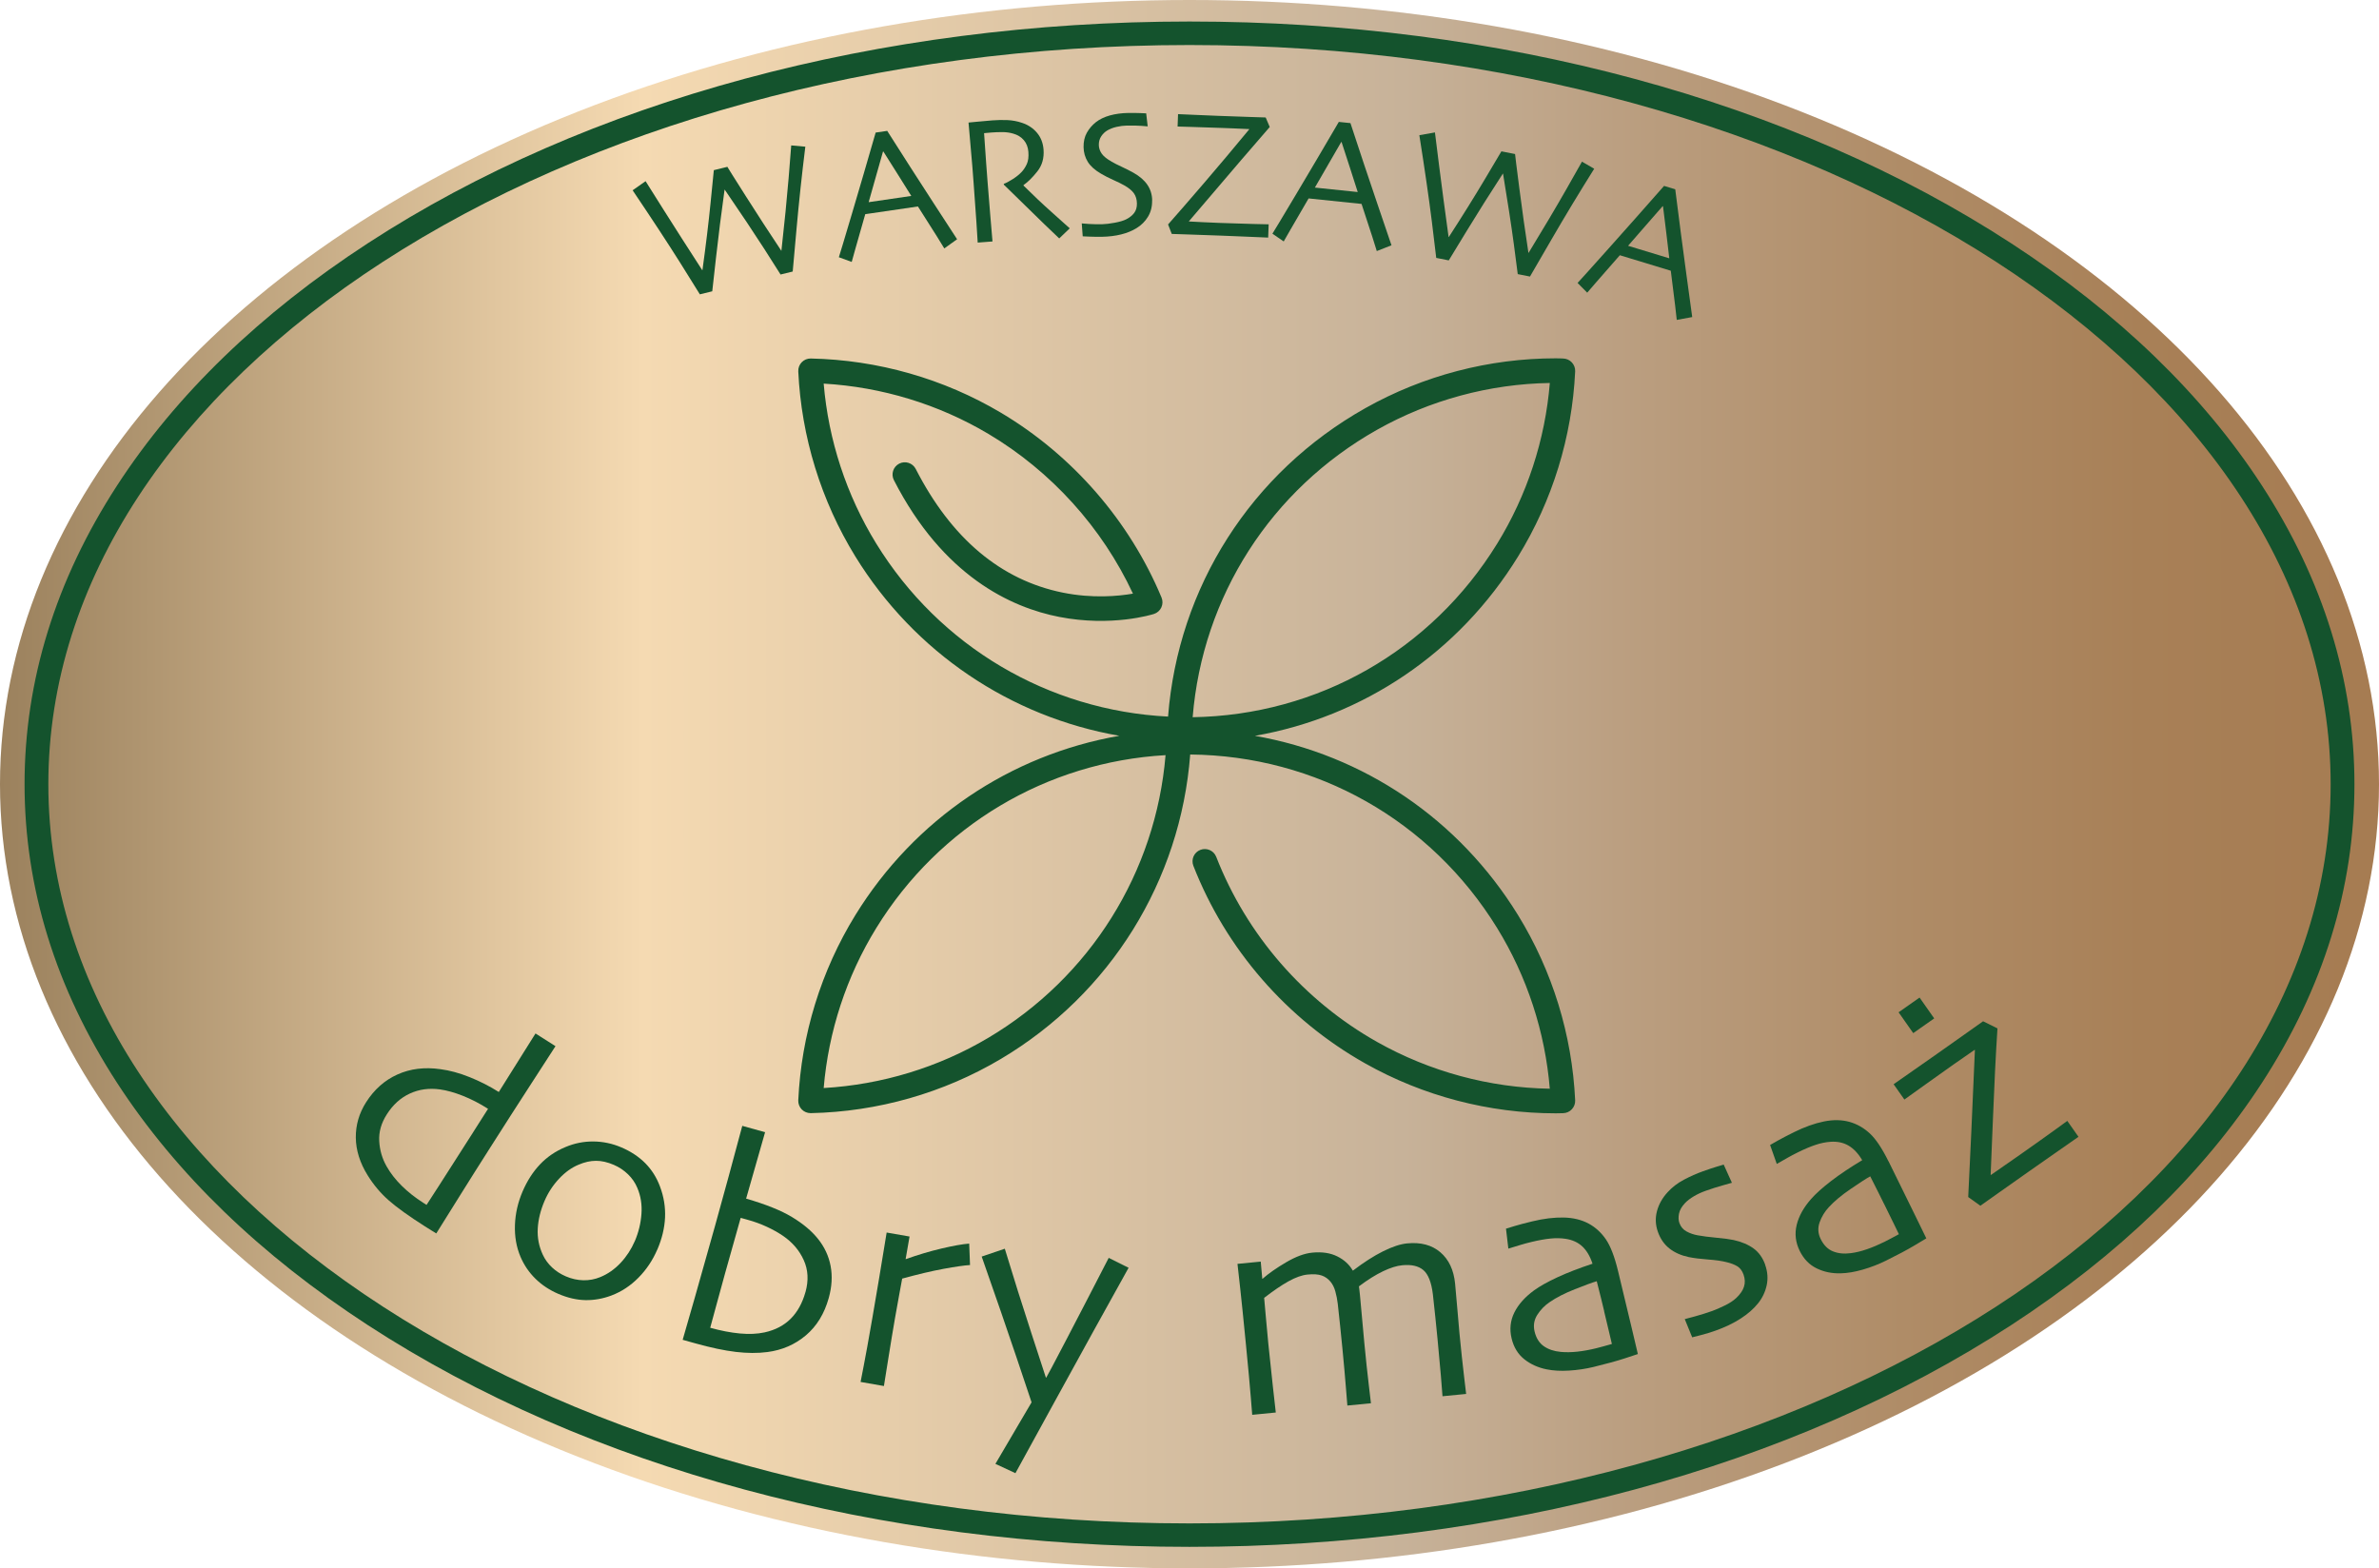
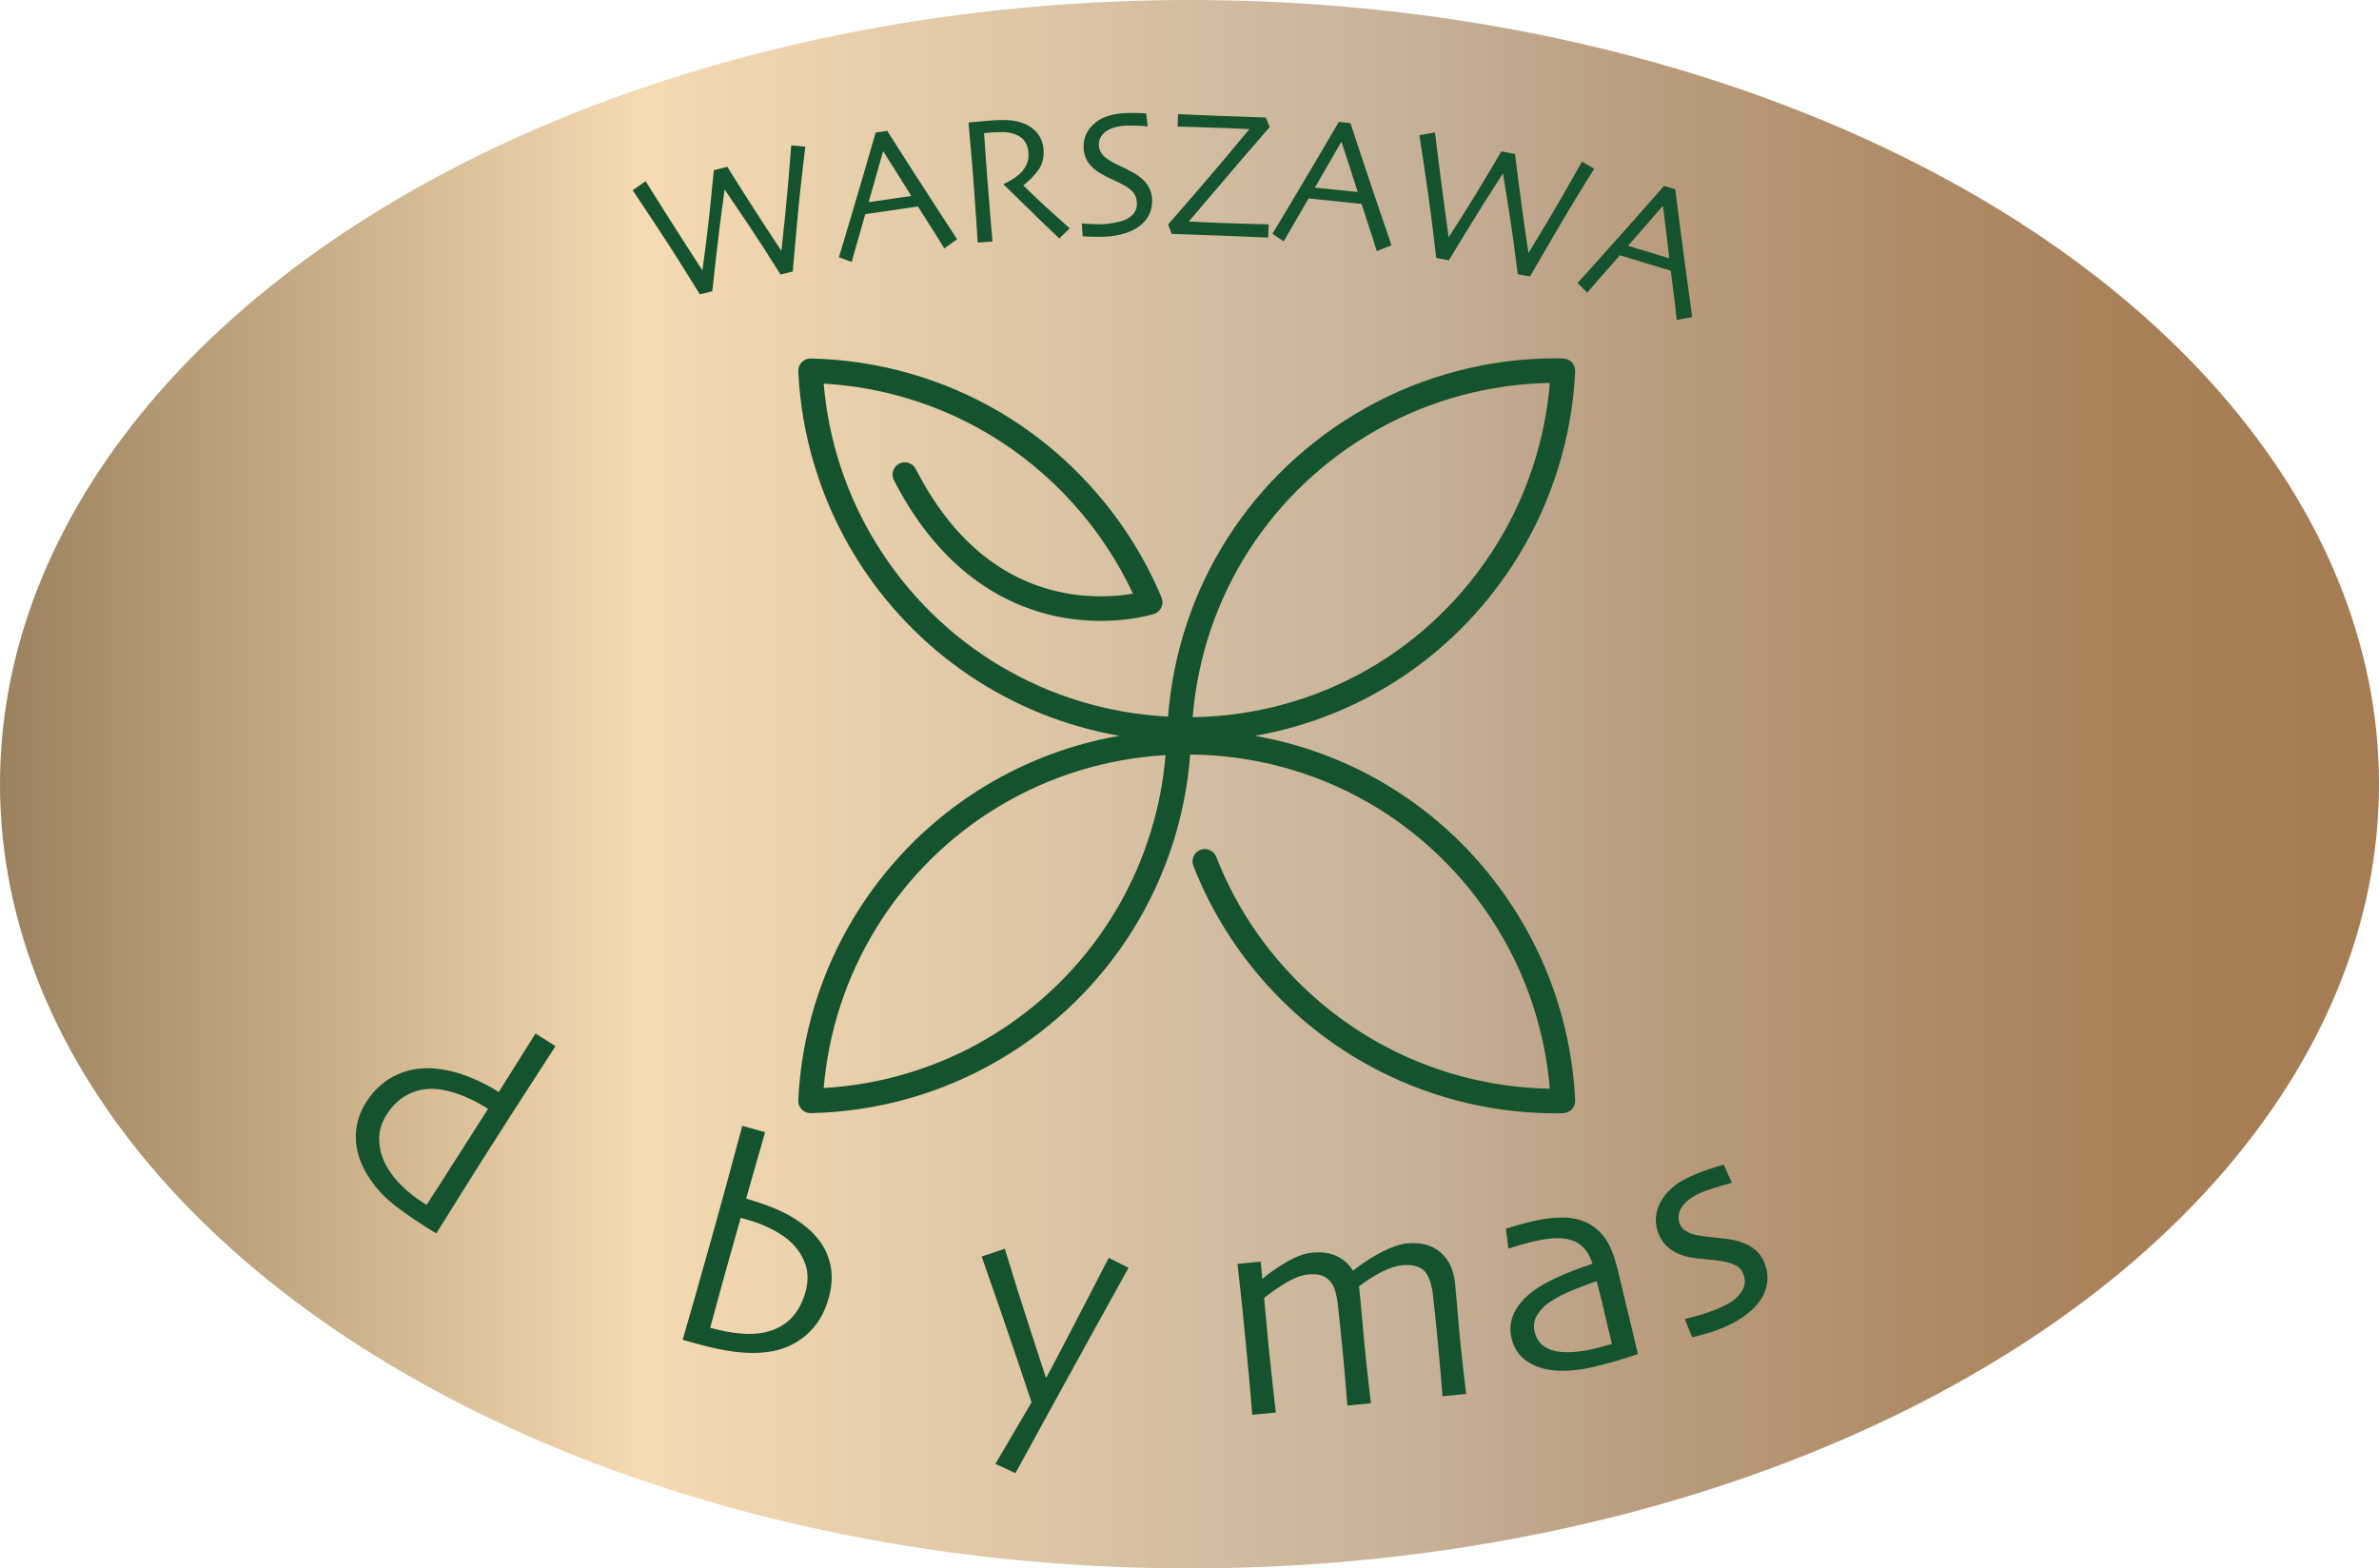
<svg xmlns="http://www.w3.org/2000/svg" id="Layer_1" viewBox="0 0 775 511">
  <defs>
    <style>
      .cls-1 {
        fill: url(#linear-gradient);
      }

      .cls-2 {
        fill: #14532d;
      }
    </style>
    <linearGradient id="linear-gradient" x1="0" y1="255.5" x2="775" y2="255.5" gradientUnits="userSpaceOnUse">
      <stop offset="0" stop-color="#9b815d" />
      <stop offset=".27" stop-color="#f5dab2" />
      <stop offset=".59" stop-color="#c7b299" />
      <stop offset=".68" stop-color="#bb9f81" />
      <stop offset=".8" stop-color="#af8c67" />
      <stop offset=".9" stop-color="#a88057" />
      <stop offset=".99" stop-color="#a67c52" />
    </linearGradient>
  </defs>
  <ellipse class="cls-1" cx="387.5" cy="255.5" rx="387.5" ry="255.5" />
-   <path class="cls-2" d="M655.24,79.31C583.67,32.68,488.58,7.01,387.5,7.01S191.33,32.68,119.76,79.3c-34.95,22.77-62.42,49.31-81.63,78.9-19.99,30.79-30.13,63.53-30.13,97.3s10.14,66.51,30.13,97.3c19.21,29.59,46.68,56.13,81.63,78.9,71.57,46.62,166.66,72.29,267.74,72.29s196.17-25.67,267.74-72.29c34.95-22.77,62.42-49.31,81.63-78.9h0c19.99-30.78,30.13-63.52,30.13-97.29s-10.14-66.51-30.13-97.3c-19.21-29.59-46.68-56.13-81.63-78.9ZM387.5,496.35c-204.99,0-371.75-108.04-371.75-240.84S182.52,14.67,387.5,14.67s371.75,108.04,371.75,240.84-166.76,240.84-371.75,240.84Z" />
  <path class="cls-2" d="M264.04,362.68h.08c21.85-.46,43.26-6.57,61.93-17.66,35.69-21.21,58.54-58.08,61.68-99.19,41.07.38,78.39,21.45,99.99,56.54,9.74,15.81,15.63,33.83,17.15,52.35-19.69-.32-39.08-5.57-56.21-15.21-23.88-13.45-42.51-34.88-52.45-60.33-.8-2.06-3.12-3.07-5.18-2.27s-3.07,3.12-2.27,5.18c10.61,27.17,30.49,50.04,55.98,64.39,18.88,10.64,40.35,16.26,62.08,16.26.51,0,1.02-.02,1.53-.03.29,0,.58-.02.87-.02,1.08-.02,2.11-.48,2.84-1.27.74-.79,1.13-1.84,1.08-2.92-1-21.32-7.43-42.18-18.6-60.32-19.31-31.37-50.39-52.23-85.73-58.43,35.34-6.2,66.42-27.06,85.73-58.43,11.17-18.14,17.6-39,18.6-60.32.05-1.08-.34-2.13-1.08-2.92s-1.76-1.24-2.84-1.27c-.29,0-.58-.02-.87-.03-.51-.02-1.02-.03-1.53-.03-21.73,0-43.19,5.62-62.08,16.26-37.16,20.93-60.95,58.28-64.22,100.47-39.08-1.97-74.44-22.86-95.06-56.36-9.7-15.75-15.58-33.69-17.13-52.13,18.94,1.1,37.4,6.72,53.64,16.37,20.49,12.18,37.07,30.54,47.11,52.06-4.83.84-13.2,1.62-22.85-.33-20.19-4.08-36.3-17.63-47.91-40.29-1.01-1.97-3.42-2.74-5.38-1.74-1.97,1.01-2.74,3.42-1.74,5.38,16.01,31.26,38.12,41.49,53.85,44.56,17.1,3.34,30.31-.78,30.87-.96,1.07-.34,1.94-1.11,2.41-2.13.47-1.02.49-2.18.06-3.22-10.42-24.97-29.01-46.36-52.33-60.22-18.67-11.09-40.08-17.2-61.93-17.66-1.1-.02-2.18.41-2.95,1.21-.77.79-1.18,1.87-1.13,2.98,1,21.32,7.43,42.17,18.59,60.31,19.26,31.27,50.54,52.25,86,58.43-35.45,6.17-66.73,27.14-86,58.43-11.17,18.14-17.6,38.99-18.59,60.31h0c-.05,1.12.36,2.2,1.13,2.99.75.77,1.79,1.21,2.86,1.21ZM448.67,139.99c17.13-9.64,36.52-14.89,56.21-15.21-1.52,18.52-7.41,36.54-17.15,52.35h0c-21.47,34.87-58.44,55.9-99.2,56.55,3.2-39.34,25.45-74.15,60.14-93.69ZM285.46,302.37c20.49-33.28,55.48-54.11,94.24-56.33-3.19,38.17-24.53,72.36-57.73,92.09-16.24,9.65-34.7,15.27-53.64,16.37,1.55-18.44,7.43-36.38,17.13-52.13Z" />
  <g>
    <path class="cls-2" d="M142.12,401.87c-.17-.1-.69-.43-1.58-.98-.89-.55-1.59-.98-2.11-1.32-5.19-3.3-9.11-6.12-11.76-8.44-2.65-2.32-4.95-5.05-6.89-8.17-2.54-4.08-3.82-8.18-3.87-12.29-.04-4.11,1.07-7.95,3.34-11.52,2.65-4.17,6.06-7.2,10.23-9.07,4.17-1.88,8.82-2.46,13.95-1.73,3.03.39,6.24,1.26,9.62,2.62,3.38,1.36,6.52,2.97,9.44,4.82l11.96-19.07,6.51,4.14c-.35.55-2.82,4.37-7.42,11.47-4.6,7.1-9.23,14.31-13.89,21.64-3.69,5.79-7,11.04-9.93,15.74-2.94,4.71-5.47,8.75-7.59,12.15ZM154.15,368.88c.7-1.1,1.47-2.3,2.3-3.62.84-1.32,1.68-2.65,2.54-3.99-2.75-1.75-5.48-3.16-8.21-4.24-2.73-1.08-5.21-1.77-7.45-2.08-3.55-.49-6.83-.04-9.83,1.35-3,1.38-5.51,3.65-7.51,6.81-1.8,2.83-2.62,5.71-2.45,8.67.16,2.96.96,5.7,2.4,8.23,1.25,2.22,2.9,4.34,4.95,6.36,2.05,2.02,4.38,3.86,6.99,5.52.19.12.37.24.54.34.16.11.34.22.54.34.16-.25,1.47-2.29,3.96-6.12,2.48-3.84,6.22-9.69,11.23-17.56Z" />
-     <path class="cls-2" d="M214.12,407.13c-1.49,3.47-3.53,6.53-6.13,9.16-2.6,2.64-5.55,4.58-8.85,5.82-2.78,1.04-5.59,1.54-8.42,1.49-2.83-.05-5.77-.72-8.82-2.03-2.87-1.23-5.36-2.87-7.45-4.92-2.1-2.05-3.73-4.44-4.89-7.17-1.34-3.16-1.94-6.61-1.81-10.34.13-3.73.96-7.38,2.49-10.94,1.48-3.44,3.36-6.38,5.66-8.81,2.3-2.43,5.07-4.32,8.3-5.66,2.9-1.23,5.92-1.84,9.07-1.82,3.14.02,6.2.66,9.16,1.93,3.11,1.33,5.71,3.06,7.8,5.17,2.09,2.12,3.67,4.63,4.76,7.54,1.26,3.34,1.81,6.72,1.66,10.14-.16,3.42-.99,6.9-2.51,10.43ZM206.81,404.36c1.21-2.81,1.92-5.75,2.15-8.8.23-3.05-.22-5.9-1.35-8.55-.68-1.64-1.69-3.11-3.03-4.41-1.34-1.3-2.88-2.32-4.61-3.07-2.06-.88-4-1.33-5.81-1.32-1.81,0-3.69.42-5.64,1.25-2.28.94-4.41,2.46-6.4,4.59-1.99,2.12-3.56,4.53-4.72,7.22-1.31,3.05-2.05,6.05-2.22,9.01-.17,2.96.38,5.8,1.65,8.54.72,1.55,1.72,2.92,3.01,4.13,1.29,1.21,2.79,2.18,4.49,2.91,1.88.81,3.78,1.23,5.7,1.27,1.91.04,3.75-.3,5.52-1.03,2.45-1,4.65-2.54,6.6-4.61,1.95-2.07,3.5-4.45,4.66-7.14Z" />
    <path class="cls-2" d="M269.98,422.9c-1.43,5.14-3.92,9.2-7.48,12.2-3.55,2.99-7.73,4.8-12.53,5.42-3.12.41-6.55.39-10.27-.05s-8.1-1.37-13.12-2.77c-.69-.19-1.4-.39-2.12-.59-.72-.2-1.41-.39-2.07-.58.7-2.4,1.99-6.87,3.86-13.41,1.87-6.54,4.09-14.41,6.66-23.62,1.57-5.64,3.08-11.11,4.52-16.42,1.44-5.31,2.9-10.72,4.38-16.26l7.43,2.07-6.18,21.64c6.41,1.85,11.4,3.86,14.97,6.02,3.57,2.16,6.39,4.52,8.44,7.09,2.13,2.65,3.51,5.61,4.12,8.87.61,3.26.41,6.72-.61,10.39ZM262.4,420.99c1.06-3.79.87-7.27-.57-10.43-1.43-3.17-3.68-5.8-6.75-7.9-1.59-1.08-3.36-2.07-5.31-2.97-1.95-.9-4-1.65-6.17-2.25-.41-.11-.82-.23-1.25-.35s-.78-.22-1.06-.29c-.19.69-.9,3.18-2.11,7.49-1.22,4.3-2.21,7.85-2.99,10.63-1.46,5.23-2.47,8.93-3.04,11.1-.57,2.17-1.17,4.37-1.79,6.59,3.45.96,6.67,1.58,9.67,1.86,3,.28,5.68.16,8.06-.36,3.46-.76,6.28-2.24,8.49-4.44,2.2-2.2,3.8-5.09,4.8-8.66Z" />
-     <path class="cls-2" d="M315.99,412.17c-1.84.11-4.69.52-8.57,1.23-3.88.71-8.38,1.78-13.52,3.19-.06.35-.36,1.96-.89,4.83-.53,2.87-1.01,5.53-1.44,8-.66,3.78-1.4,8.28-2.23,13.49-.83,5.21-1.29,8.1-1.39,8.68l-7.6-1.33c.1-.54.44-2.33,1.04-5.37.6-3.04,1.54-8.24,2.82-15.62.52-2.98,1.23-7.15,2.13-12.51.9-5.36,1.73-10.42,2.5-15.18l7.46,1.3-1.27,7.31.04.06c3.98-1.42,7.87-2.58,11.66-3.47,3.79-.89,6.79-1.43,9-1.6l.27,6.99Z" />
    <path class="cls-2" d="M367.66,413.06c-7.48,13.43-15.36,27.7-23.64,42.81-8.28,15.11-12.69,23.15-13.23,24.12l-6.52-3.04,11.78-20.05c-.21-.67-1.85-5.57-4.93-14.71-3.08-9.14-6.85-20.06-11.32-32.78l7.53-2.56c2.83,9.31,5.72,18.53,8.7,27.64,2.97,9.11,4.54,13.9,4.69,14.37h.1c.22-.3,2.43-4.46,6.61-12.48,4.19-8.02,8.77-16.87,13.75-26.55l6.47,3.23Z" />
    <path class="cls-2" d="M477.6,454.17l-7.68.75c0-.36-.18-2.63-.54-6.82-.36-4.18-.72-8.12-1.08-11.82-.14-1.46-.38-3.85-.72-7.17-.34-3.32-.61-5.8-.8-7.45-.48-3.88-1.51-6.49-3.09-7.84-1.59-1.35-3.89-1.88-6.9-1.58-1.78.17-3.85.82-6.21,1.94s-4.99,2.76-7.88,4.93c.02.16.05.49.12.97s.13,1.11.21,1.89c.26,2.62.5,5.28.73,7.99.23,2.71.47,5.29.71,7.75.52,5.37,1,9.88,1.44,13.53.44,3.65.67,5.63.7,5.96l-7.68.75c-.03-.36-.19-2.32-.48-5.89-.28-3.57-.66-7.79-1.13-12.64-.16-1.62-.41-4.07-.74-7.36-.34-3.29-.6-5.71-.78-7.26-.17-1.42-.43-2.77-.79-4.04-.35-1.27-.88-2.33-1.59-3.18-.78-.94-1.73-1.61-2.84-2-1.12-.4-2.67-.5-4.64-.31-1.81.18-3.88.92-6.21,2.21-2.33,1.3-4.96,3.1-7.91,5.39.05.55.24,2.62.55,6.19.32,3.58.58,6.5.81,8.76.38,3.85.87,8.47,1.47,13.85.61,5.38.92,8.23.96,8.55l-7.68.75c-.03-.26-.18-2.15-.46-5.67-.28-3.52-.81-9.35-1.61-17.48-.26-2.66-.62-6.24-1.07-10.74-.46-4.5-1.01-9.6-1.66-15.29l7.58-.74.5,5.59.05.04c2.02-1.77,4.6-3.57,7.74-5.42,3.14-1.84,5.97-2.89,8.5-3.13,3.17-.31,5.89.1,8.14,1.22,2.25,1.12,3.93,2.66,5.04,4.61h.1c3.5-2.67,6.76-4.76,9.77-6.26,3.01-1.5,5.62-2.36,7.82-2.58,4.47-.44,8.09.53,10.85,2.89,2.76,2.36,4.36,5.76,4.8,10.2.33,3.43.59,6.33.77,8.68.18,2.35.4,4.84.65,7.47.53,5.44,1.02,10.04,1.47,13.79.45,3.75.68,5.75.71,6.01Z" />
    <path class="cls-2" d="M527.08,414.01c1.9,7.85,3.43,14.24,4.6,19.18,1.17,4.94,1.79,7.6,1.88,7.98-.31.11-1.75.58-4.33,1.43-2.58.84-5.94,1.76-10.08,2.77-2.59.63-5.26,1.02-8,1.19s-5.17.03-7.28-.4c-2.81-.56-5.25-1.66-7.31-3.3-2.06-1.65-3.43-3.89-4.12-6.74-.73-3-.43-5.83.88-8.48,1.32-2.65,3.46-5.05,6.42-7.21,1.85-1.35,4.41-2.78,7.68-4.3,3.27-1.51,7.06-2.97,11.37-4.39-.79-2.42-1.9-4.3-3.32-5.63-1.43-1.33-3.25-2.16-5.48-2.49-1.53-.23-3.18-.26-4.94-.08-1.77.18-3.79.54-6.07,1.09-1.42.34-2.63.67-3.61.97-.98.31-2.31.71-4,1.22l-.77-6.5c.47-.15,1.39-.43,2.78-.85,1.39-.42,3.3-.93,5.74-1.52,3.73-.91,7.16-1.32,10.27-1.26,3.11.07,5.85.74,8.2,2.01,2.2,1.21,4.05,2.91,5.56,5.11,1.5,2.2,2.81,5.59,3.92,10.18ZM522.59,427.2c-.26-1.08-.59-2.44-.99-4.08-.4-1.64-.88-3.54-1.43-5.68-1.38.4-3.75,1.27-7.11,2.6-3.36,1.33-6.12,2.75-8.27,4.24-1.61,1.09-2.94,2.47-4,4.13-1.05,1.66-1.34,3.47-.87,5.44.52,2.15,1.53,3.74,3.01,4.77s3.33,1.65,5.52,1.85c1.68.16,3.49.13,5.43-.08,1.94-.22,3.95-.58,6.04-1.09.63-.15,1.4-.36,2.31-.61s1.87-.52,2.87-.8c-.05-.22-.3-1.27-.74-3.14-.44-1.87-1.04-4.39-1.8-7.55Z" />
    <path class="cls-2" d="M575.03,412.1c.81,2.27.97,4.49.5,6.66s-1.41,4.13-2.79,5.86c-1.46,1.83-3.37,3.5-5.72,5.01s-5.08,2.82-8.18,3.92c-1.5.53-3.09,1.02-4.75,1.45-1.66.44-2.61.67-2.83.72l-2.42-5.93c.29-.07,1.38-.36,3.29-.88s3.78-1.11,5.62-1.76c1.07-.38,2.42-.96,4.04-1.75,1.62-.78,2.9-1.62,3.83-2.5,1.29-1.22,2.13-2.45,2.52-3.69.39-1.24.34-2.55-.15-3.93-.45-1.26-1.13-2.16-2.05-2.72-.92-.55-2.08-1-3.48-1.33-1.52-.39-3.51-.68-5.98-.86-2.46-.18-4.57-.44-6.32-.79-2.5-.53-4.6-1.46-6.3-2.79-1.7-1.33-2.95-3.13-3.76-5.4-.81-2.27-.91-4.53-.31-6.78.6-2.25,1.75-4.3,3.45-6.15,1.46-1.62,3.24-2.99,5.32-4.09,2.08-1.1,4.15-2.02,6.21-2.75,1.87-.67,3.42-1.18,4.64-1.55,1.22-.36,1.92-.58,2.11-.64l2.68,5.94c-.22.08-1.18.35-2.9.82-1.72.47-3.58,1.06-5.58,1.77-1.42.5-2.72,1.1-3.9,1.8-1.19.7-2.15,1.44-2.88,2.21-1.08,1.14-1.74,2.29-1.97,3.45-.23,1.15-.19,2.17.13,3.06.44,1.23,1.21,2.14,2.33,2.75,1.12.61,2.32,1.02,3.61,1.25,1.52.29,3.55.55,6.1.79,2.54.24,4.42.49,5.62.75,2.63.58,4.8,1.51,6.51,2.76,1.71,1.26,2.97,3.02,3.78,5.29Z" />
-     <path class="cls-2" d="M615.24,378.4c3.58,7.24,6.48,13.14,8.7,17.71,2.22,4.57,3.42,7.02,3.59,7.37-.28.17-1.58.95-3.91,2.34-2.33,1.39-5.4,3.03-9.23,4.92-2.39,1.18-4.91,2.16-7.55,2.92s-5.03,1.16-7.19,1.21c-2.87.08-5.49-.46-7.85-1.62-2.37-1.15-4.2-3.04-5.5-5.67-1.37-2.77-1.7-5.59-1-8.47s2.26-5.69,4.68-8.44c1.51-1.73,3.69-3.68,6.54-5.88,2.86-2.19,6.23-4.45,10.13-6.78-1.3-2.19-2.79-3.78-4.48-4.76-1.68-.98-3.65-1.39-5.89-1.23-1.54.11-3.16.44-4.84,1s-3.58,1.36-5.68,2.4c-1.31.65-2.42,1.23-3.31,1.74-.89.51-2.1,1.2-3.63,2.07l-2.18-6.17c.42-.25,1.27-.73,2.53-1.44,1.26-.71,3.02-1.63,5.26-2.74,3.44-1.7,6.69-2.86,9.74-3.48,3.05-.62,5.87-.57,8.44.16,2.41.7,4.59,1.95,6.54,3.76s3.97,4.84,6.06,9.07ZM613.76,392.26c-.49-.99-1.11-2.25-1.86-3.76-.75-1.52-1.63-3.26-2.64-5.23-1.26.69-3.38,2.06-6.36,4.1-2.99,2.04-5.36,4.02-7.13,5.95-1.33,1.42-2.33,3.06-2.99,4.91-.66,1.85-.55,3.68.35,5.49.98,1.98,2.31,3.32,3.99,3.99,1.68.68,3.61.88,5.79.59,1.67-.21,3.43-.64,5.28-1.28,1.84-.64,3.73-1.44,5.66-2.39.58-.29,1.29-.66,2.12-1.1.83-.45,1.71-.92,2.63-1.41-.1-.2-.57-1.17-1.41-2.9-.84-1.73-1.98-4.05-3.42-6.97Z" />
-     <path class="cls-2" d="M677.1,370.39c-.13.09-2.38,1.67-6.75,4.71-4.36,3.05-7.58,5.3-9.66,6.76-2.66,1.87-5.87,4.14-9.63,6.8-3.76,2.66-5.73,4.06-5.92,4.19l-3.96-2.83c.26-5.23.59-12.24,1-21.03.41-8.78.8-17.74,1.18-26.88l-.1-.05c-1.14.8-2.31,1.62-3.51,2.44-1.19.82-2.34,1.61-3.43,2.38-2.56,1.8-5.8,4.1-9.72,6.92-3.93,2.82-5.99,4.3-6.21,4.45l-3.51-4.99c.24-.17,2.41-1.69,6.52-4.56,4.11-2.87,6.63-4.63,7.56-5.29,1.86-1.31,4.76-3.35,8.67-6.13,3.92-2.77,6.05-4.28,6.4-4.53l4.68,2.32c-.57,8.87-1.05,18.6-1.46,29.17s-.66,16.75-.76,18.53l.1.05c1.01-.71,2.34-1.64,3.99-2.78,1.65-1.14,3.42-2.37,5.31-3.7,5.38-3.78,9.28-6.56,11.7-8.32,2.42-1.76,3.71-2.7,3.87-2.81l3.62,5.15ZM630.1,331.81l-6.83,4.8-4.77-6.79,6.83-4.8,4.77,6.79Z" />
  </g>
  <g>
    <path class="cls-2" d="M262.35,47.79c-1.14,9.19-2.1,18.17-2.88,26.94s-1.18,13.35-1.23,13.74l-3.96.97c-.18-.34-1.94-3.11-5.28-8.31-3.34-5.2-7.64-11.64-12.9-19.32h-.06c-1.07,7.7-1.99,15.02-2.77,21.98-.78,6.96-1.19,10.66-1.24,11.12l-4.04.99c-.29-.51-2.42-3.94-6.4-10.27-3.98-6.33-9.15-14.21-15.5-23.63l4.22-2.97c.14.25,2.07,3.32,5.79,9.2,3.72,5.89,7.94,12.49,12.67,19.8l.06-.02c1.12-8.08,2.01-15.45,2.67-22.11.67-6.66,1.01-10.15,1.04-10.46l4.41-1.08c.15.3,2.16,3.49,6.02,9.57,3.86,6.08,7.71,12,11.56,17.78l.03-.05c1.01-9.03,1.79-16.92,2.35-23.67.56-6.75.84-10.29.84-10.61l4.58.41Z" />
    <path class="cls-2" d="M311.79,77.95l-4.17,2.99c-.11-.2-.94-1.55-2.49-4.05-1.55-2.5-3.58-5.7-6.1-9.62l-17.16,2.51c-1.38,4.8-2.44,8.52-3.18,11.15-.74,2.64-1.15,4.11-1.23,4.41l-4.19-1.53c.36-1.08,1.78-5.81,4.27-14.2,2.49-8.39,5.07-17.19,7.72-26.42l3.77-.55c5.13,8.09,10.16,15.92,15.07,23.48,4.92,7.57,7.48,11.5,7.68,11.81ZM296.85,63.81c-1.37-2.21-2.81-4.52-4.33-6.92-1.51-2.41-3.1-4.92-4.76-7.54l-.11.04c-.66,2.27-1.45,5.05-2.37,8.35-.92,3.3-1.68,6-2.29,8.1v.03s13.88-2.03,13.88-2.03l-.02-.03Z" />
    <path class="cls-2" d="M348.49,74.39l-3.43,3.29c-.46-.42-2.11-1.99-4.94-4.72-2.83-2.73-7.2-7-13.11-12.8v-.27c.73-.25,1.68-.75,2.86-1.5,1.18-.75,2.16-1.53,2.94-2.36.67-.72,1.24-1.58,1.7-2.6s.63-2.34.5-3.98c-.12-1.5-.61-2.76-1.48-3.78-.87-1.02-2.02-1.73-3.44-2.13-1.16-.34-2.37-.51-3.62-.5-1.25,0-2.41.05-3.46.13-.7.05-1.24.1-1.61.14-.37.04-.64.06-.82.08.25,3.71.47,6.97.68,9.8.21,2.83.36,4.83.45,5.99.21,2.67.5,6.29.88,10.87.38,4.58.63,7.45.73,8.62l-4.82.37c-.07-1.17-.21-3.44-.43-6.8-.22-3.36-.52-7.55-.9-12.55-.07-.97-.21-2.78-.41-5.4s-.62-7.42-1.25-14.36c.19-.02,1.17-.11,2.91-.28,1.75-.17,3.36-.32,4.84-.43,1.69-.13,3.34-.16,4.95-.09,1.61.07,3.2.37,4.76.9,1.99.67,3.61,1.75,4.86,3.25,1.25,1.5,1.96,3.32,2.12,5.46.21,2.76-.46,5.13-2.02,7.1-1.56,1.97-3.06,3.46-4.51,4.47v.15c2.92,2.91,6.09,5.91,9.53,8.98,3.44,3.07,5.29,4.72,5.54,4.96Z" />
    <path class="cls-2" d="M375.32,65.28c.04,2.01-.41,3.78-1.33,5.31-.92,1.53-2.17,2.78-3.76,3.75-1.45.89-3.12,1.57-5.01,2.04-1.89.47-3.99.73-6.29.77-1.25.02-2.55,0-3.89-.05-1.34-.05-2.12-.09-2.33-.1l-.31-4.21c.27.03,1.04.09,2.29.18,1.25.08,2.73.11,4.43.08,1.04-.02,2.37-.18,4.01-.48,1.64-.3,2.89-.68,3.76-1.12,1.14-.59,2.01-1.29,2.61-2.1.6-.81.89-1.83.87-3.06-.02-1.31-.35-2.41-.98-3.31-.63-.9-1.67-1.75-3.11-2.57-.93-.53-2.13-1.12-3.61-1.78-1.48-.66-2.81-1.34-3.99-2.04-2.01-1.17-3.46-2.47-4.33-3.89s-1.33-3.01-1.36-4.77c-.03-1.8.33-3.36,1.07-4.69.75-1.33,1.73-2.48,2.95-3.44,1.23-.96,2.75-1.69,4.55-2.19s3.81-.77,6.02-.81c1.21-.02,2.44,0,3.68.04,1.24.05,1.95.08,2.13.09l.49,4.24c-.18-.02-.89-.07-2.14-.17-1.25-.09-2.8-.12-4.63-.09-1.09.02-2.22.16-3.38.43-1.16.27-2.17.66-3.04,1.18-.77.46-1.43,1.1-1.96,1.91-.53.81-.79,1.75-.77,2.83.02.96.32,1.87.91,2.75.59.88,1.69,1.77,3.29,2.68.81.47,1.88,1.02,3.21,1.63s2.64,1.28,3.92,1.99c1.97,1.12,3.47,2.41,4.48,3.89s1.54,3.17,1.57,5.08Z" />
    <path class="cls-2" d="M413.09,77.41c-3.38-.15-6.28-.27-8.72-.37-2.44-.1-4.65-.19-6.64-.27-4.39-.17-8.08-.3-11.05-.39-2.98-.09-4.63-.15-4.96-.16l-1.2-3.09c2.96-3.35,6.9-7.88,11.8-13.59,4.9-5.71,9.78-11.52,14.65-17.42l-.03-.06c-1.84-.09-3.48-.16-4.92-.22-1.45-.06-2.66-.1-3.63-.14-3.73-.14-7.03-.25-9.89-.33-2.86-.08-4.49-.13-4.88-.14l.15-4.04c1.56.06,3.47.14,5.74.25,2.26.11,4.73.21,7.41.31,4.1.16,7.6.28,10.51.37,2.91.09,4.54.14,4.89.16l1.32,3.1c-1.33,1.51-4.4,5.07-9.21,10.66-4.81,5.59-10.52,12.28-17.12,20.06l.03.06c1.23.07,2.69.14,4.39.23,1.7.08,3.61.17,5.73.25,4.19.16,7.83.27,10.91.34,3.08.07,4.72.11,4.92.11l-.16,4.33Z" />
    <path class="cls-2" d="M453.29,79.92l-4.78,1.88c-.06-.22-.53-1.73-1.42-4.54-.89-2.8-2.07-6.41-3.54-10.82l-17.25-1.79c-2.52,4.31-4.46,7.66-5.83,10.03-1.37,2.37-2.13,3.7-2.28,3.98l-3.68-2.52c.61-.96,3.16-5.19,7.64-12.71,4.48-7.51,9.15-15.42,13.99-23.71l3.79.39c2.98,9.1,5.92,17.93,8.83,26.47,2.9,8.55,4.42,12.99,4.54,13.34ZM442.29,62.53c-.78-2.48-1.61-5.07-2.49-7.77-.88-2.7-1.8-5.53-2.76-8.48h-.12c-1.2,2.05-2.65,4.55-4.35,7.52s-3.11,5.4-4.21,7.29l-.02.03,13.96,1.45v-.03Z" />
    <path class="cls-2" d="M519.34,54.98c-4.92,7.84-9.59,15.57-14,23.19s-6.72,11.59-6.92,11.93l-3.99-.79c-.02-.38-.45-3.64-1.27-9.77-.82-6.13-2-13.78-3.52-22.97h-.06c-4.22,6.5-8.15,12.74-11.8,18.72-3.65,5.98-5.59,9.16-5.82,9.55l-4.08-.81c-.04-.59-.53-4.59-1.45-12.01-.93-7.42-2.28-16.75-4.05-27.97l5.08-.9c.02.28.47,3.88,1.35,10.79s1.91,14.67,3.1,23.3h.06c4.43-6.84,8.35-13.14,11.78-18.9,3.42-5.75,5.21-8.77,5.36-9.03l4.45.88c.01.34.48,4.08,1.4,11.22.92,7.14,1.91,14.14,2.96,21l.05-.03c4.73-7.76,8.78-14.57,12.14-20.45,3.36-5.88,5.11-8.96,5.25-9.26l3.98,2.31Z" />
    <path class="cls-2" d="M551.28,103.3l-5.05.93c-.01-.23-.19-1.8-.53-4.72s-.81-6.69-1.41-11.3l-16.6-5.05c-3.29,3.75-5.84,6.67-7.64,8.73-1.8,2.07-2.79,3.22-2.99,3.47l-3.14-3.17c.78-.82,4.09-4.5,9.92-11.02,5.83-6.52,11.92-13.39,18.26-20.6l3.64,1.11c1.19,9.51,2.4,18.73,3.62,27.67,1.22,8.94,1.86,13.59,1.91,13.96ZM543.8,84.14c-.3-2.58-.62-5.28-.96-8.11s-.71-5.77-1.09-8.85h-.12c-1.56,1.76-3.47,3.94-5.71,6.53-2.24,2.59-4.08,4.71-5.53,6.35l-.02.02,13.43,4.08v-.03Z" />
  </g>
</svg>